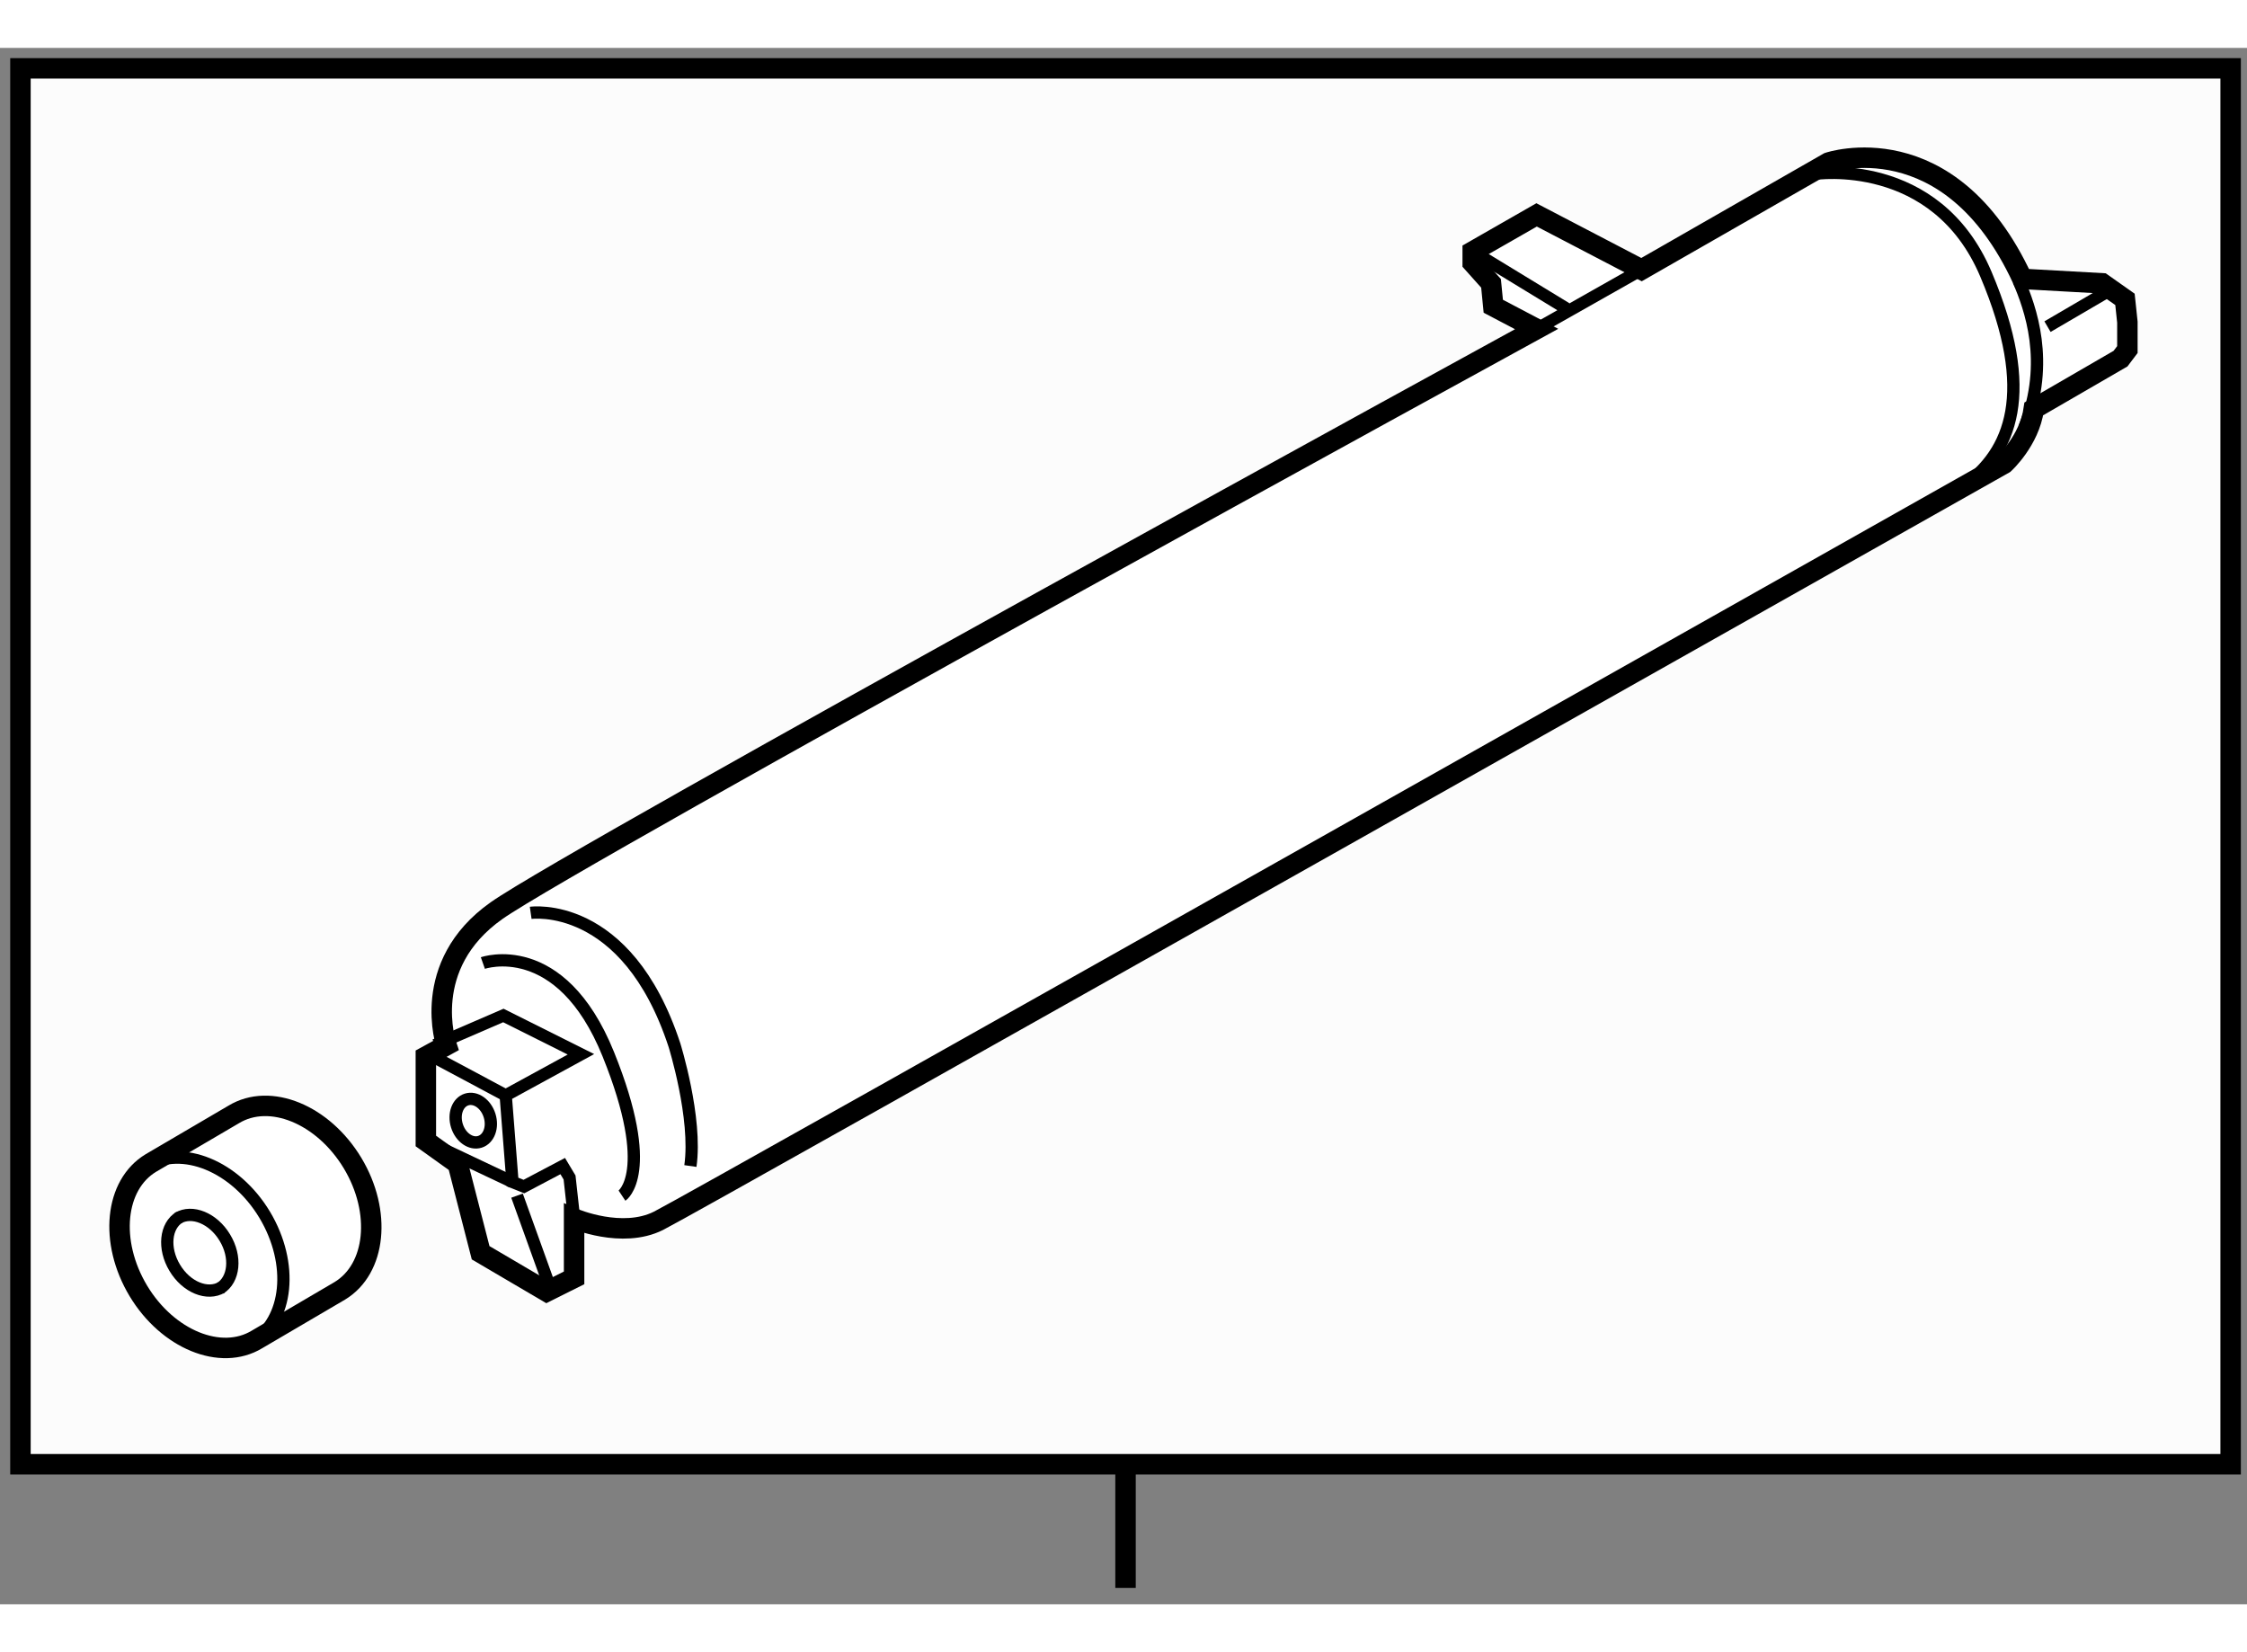
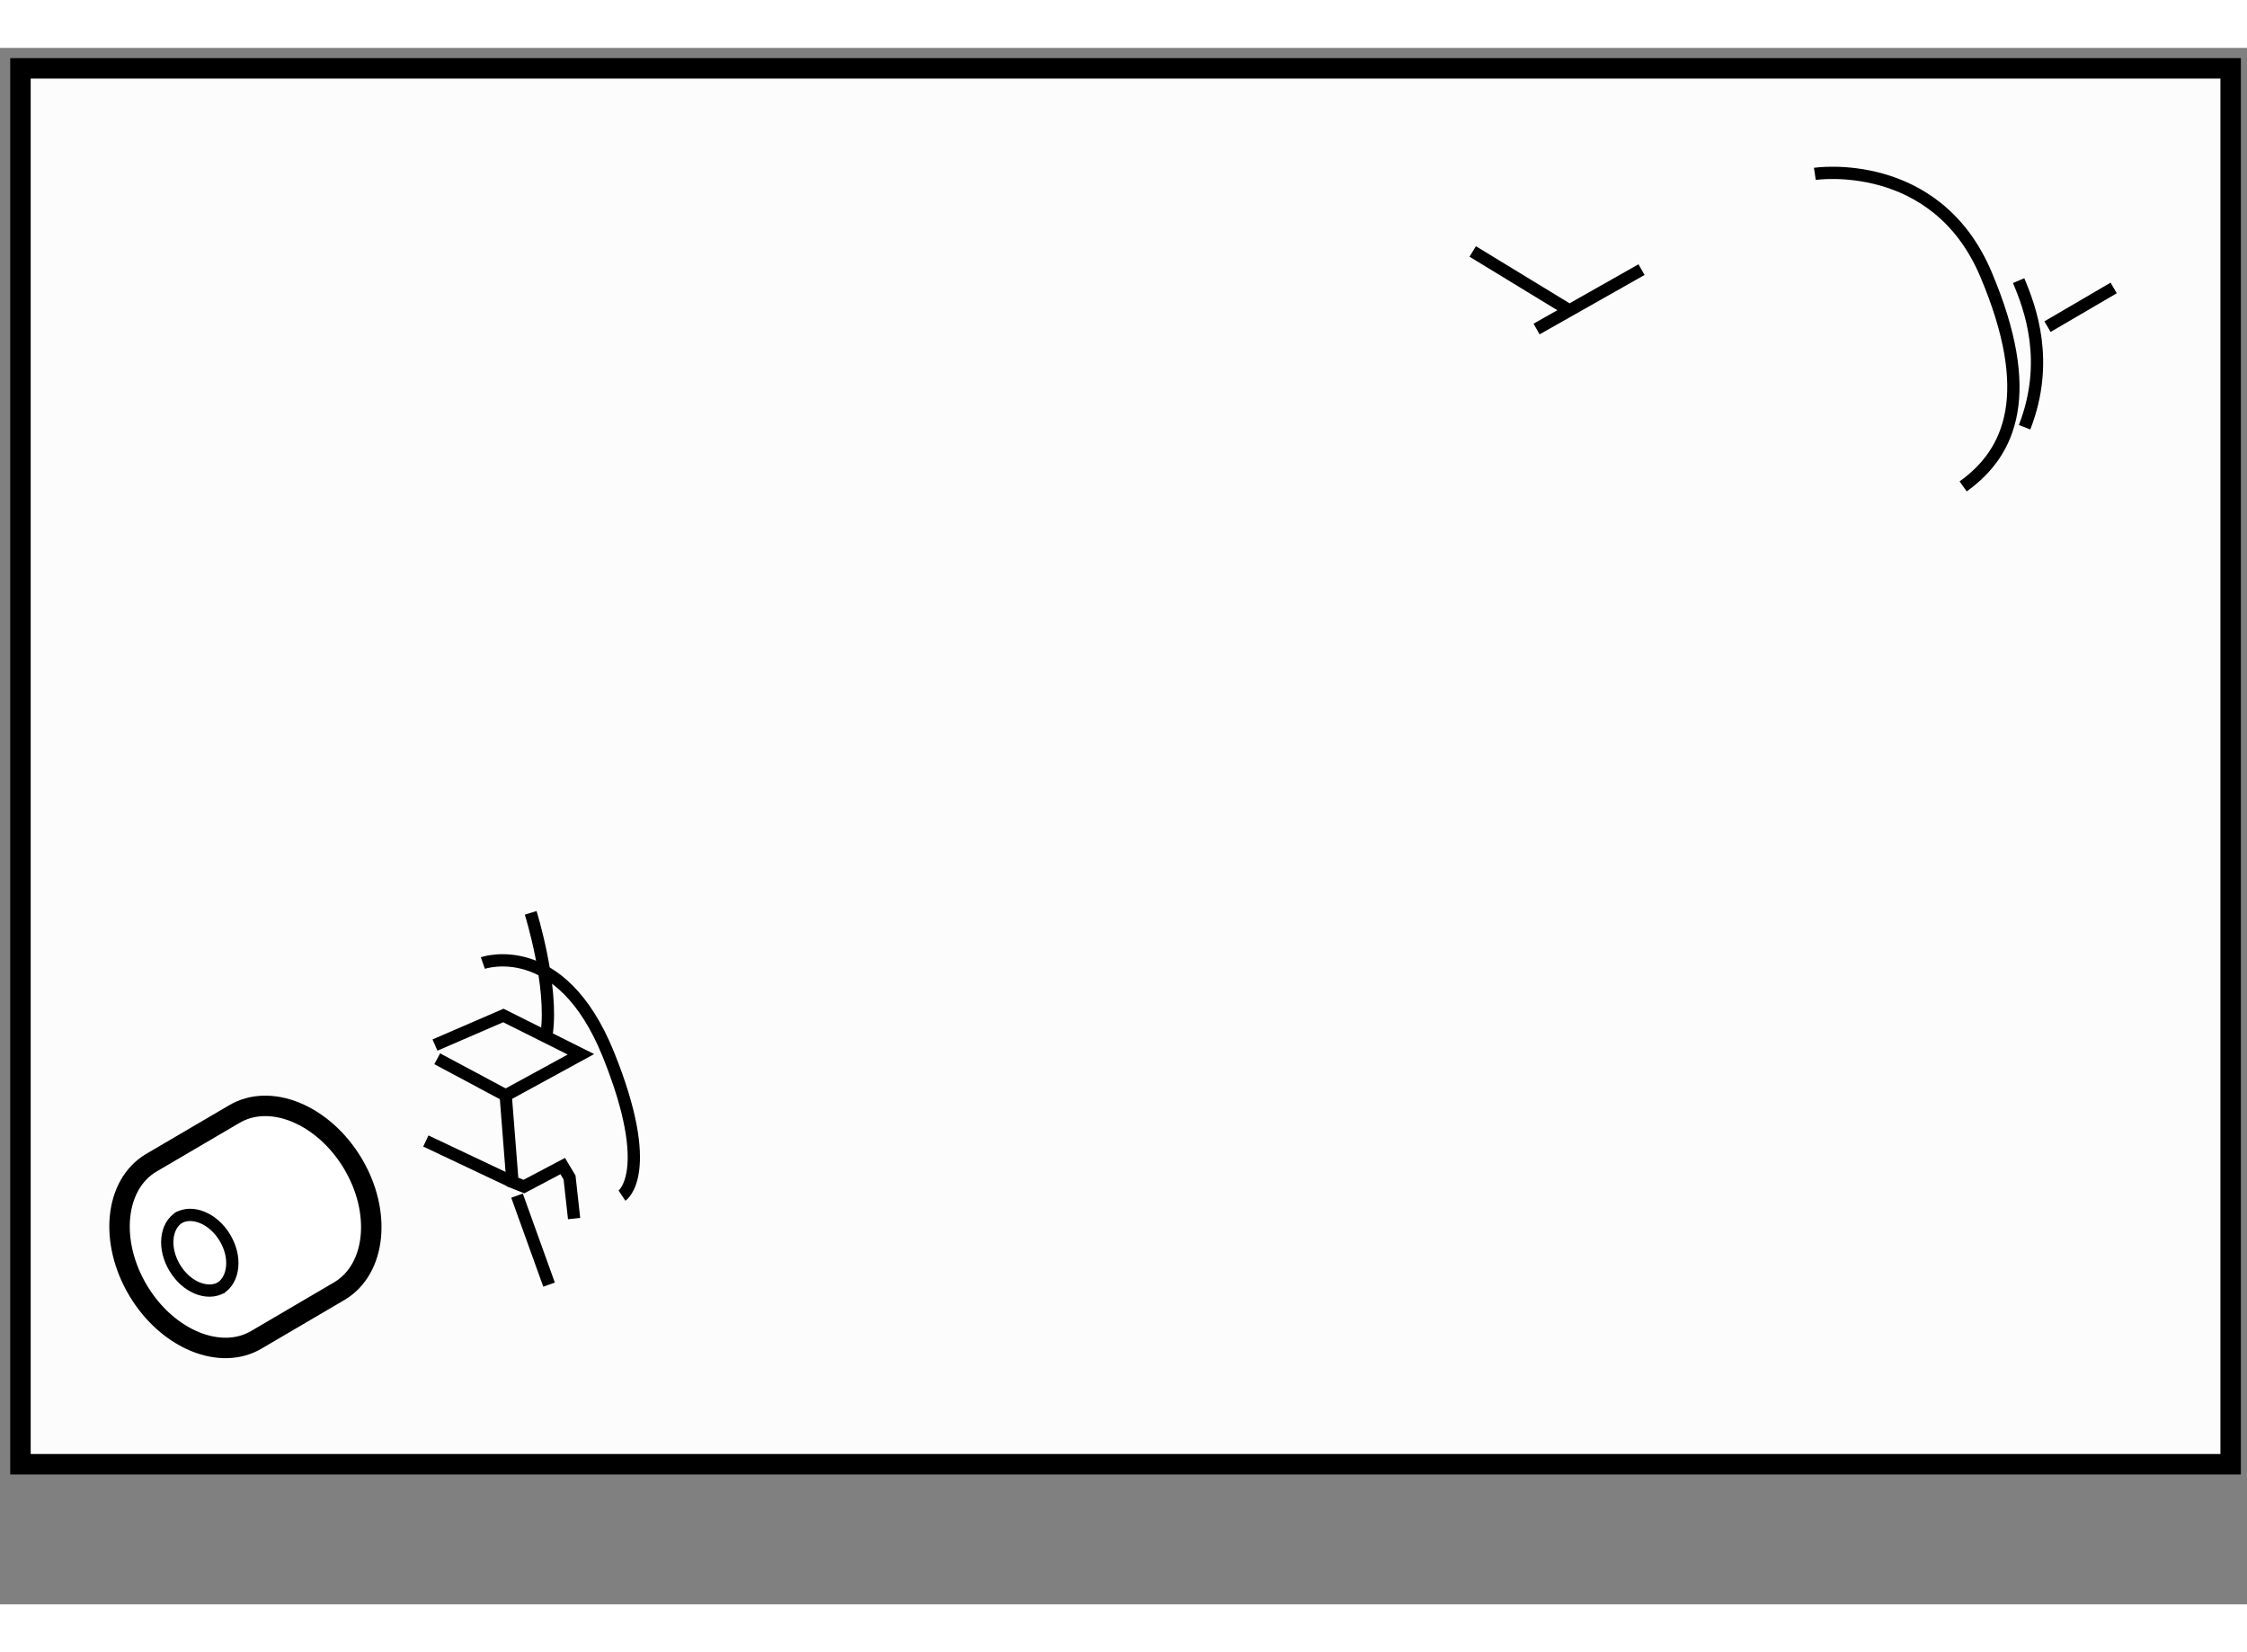
<svg xmlns="http://www.w3.org/2000/svg" version="1.1" x="0px" y="0px" width="244.8px" height="180px" viewBox="92.883 128.103 54.929 38.047" enable-background="new 0 0 244.8 180" xml:space="preserve">
  <rect x="92.883" y="128.103" width="54.929" height="38.047" fill="#808080" stroke="none" />
  <g>
    <rect x="93.383" y="128.603" fill="#FCFCFC" stroke="#000000" stroke-width="0.5" width="54.029" height="34.123" />
-     <line fill="none" stroke="#000000" stroke-width="0.5" x1="120.397" y1="162.664" x2="120.397" y2="165.75" />
  </g>
  <g>
-     <path fill="#FFFFFF" stroke="#000000" stroke-width="0.5" d="M142.601,136.927c-0.109,0.779-0.725,1.339-0.725,1.339     s-32.004,18.064-32.896,18.509c-0.891,0.447-2.063-0.055-2.063-0.055v1.45l-0.67,0.335l-1.615-0.949l-0.559-2.174l-0.78-0.558     v-2.064l0.503-0.276c0,0-0.671-1.953,1.225-3.291c1.896-1.338,25.425-14.218,25.425-14.218l-1.059-0.557l-0.055-0.56l-0.448-0.501     v-0.278l1.562-0.894l2.565,1.338l4.571-2.618c0,0,2.953-1.004,4.738,2.844l1.953,0.109l0.556,0.392l0.059,0.558v0.669     l-0.168,0.222L142.601,136.927z" />
    <path fill="none" stroke="#000000" stroke-width="0.3" d="M142.229,133.792c0.284,0.668,0.771,1.98,0.146,3.584" />
    <path fill="none" stroke="#000000" stroke-width="0.3" d="M137.248,131.182c0,0,2.955-0.444,4.182,2.454     c1.226,2.898,0.614,4.35-0.557,5.186" />
    <line fill="none" stroke="#000000" stroke-width="0.3" x1="130.445" y1="134.975" x2="133.011" y2="133.523" />
    <line fill="none" stroke="#000000" stroke-width="0.3" x1="128.884" y1="133.079" x2="131.171" y2="134.473" />
    <line fill="none" stroke="#000000" stroke-width="0.3" x1="142.935" y1="134.917" x2="144.553" y2="133.971" />
    <polyline fill="none" stroke="#000000" stroke-width="0.3" points="103.516,152.479 105.188,151.756 107.084,152.705      105.245,153.709 105.411,155.826 105.69,155.938 106.639,155.437 106.806,155.716 106.917,156.72   " />
    <line fill="none" stroke="#000000" stroke-width="0.3" x1="103.293" y1="154.824" x2="105.411" y2="155.826" />
    <line fill="none" stroke="#000000" stroke-width="0.3" x1="103.571" y1="152.814" x2="105.245" y2="153.709" />
    <line fill="none" stroke="#000000" stroke-width="0.3" x1="105.522" y1="156.16" x2="106.305" y2="158.335" />
    <path fill="none" stroke="#000000" stroke-width="0.3" d="M104.687,150.474c0,0,1.896-0.667,3.067,2.231     c1.17,2.898,0.334,3.455,0.334,3.455" />
-     <path fill="none" stroke="#000000" stroke-width="0.3" d="M105.856,149.247c0,0,2.343-0.335,3.514,3.232     c0,0,0.558,1.786,0.39,2.957" />
-     <ellipse transform="matrix(0.955 -0.298 0.298 0.955 -41.198 38.051)" fill="none" stroke="#000000" stroke-width="0.3" cx="104.359" cy="154.319" rx="0.418" ry="0.542" />
+     <path fill="none" stroke="#000000" stroke-width="0.3" d="M105.856,149.247c0,0,0.558,1.786,0.39,2.957" />
  </g>
  <g>
    <path fill="#FFFFFF" stroke="#000000" stroke-width="0.5" d="M96.573,155.361c-0.888,0.534-1.026,1.93-0.308,3.127     c0.714,1.187,2.014,1.723,2.9,1.187l2.023-1.187c0.889-0.536,1.031-1.932,0.313-3.125c-0.719-1.191-2.018-1.726-2.905-1.188     L96.573,155.361z" />
-     <path fill="none" stroke="#000000" stroke-width="0.3" d="M99.043,159.75c0.888-0.534,1.027-1.927,0.31-3.123     c-0.716-1.189-2.018-1.724-2.905-1.189" />
    <path fill="none" stroke="#000000" stroke-width="0.3" d="M98.26,158.428c0.35-0.215,0.406-0.771,0.119-1.242     c-0.282-0.471-0.801-0.685-1.15-0.474" />
    <path fill="none" stroke="#000000" stroke-width="0.3" d="M97.276,156.684c-0.352,0.21-0.406,0.766-0.123,1.237     c0.284,0.479,0.802,0.688,1.153,0.479" />
  </g>
</svg>